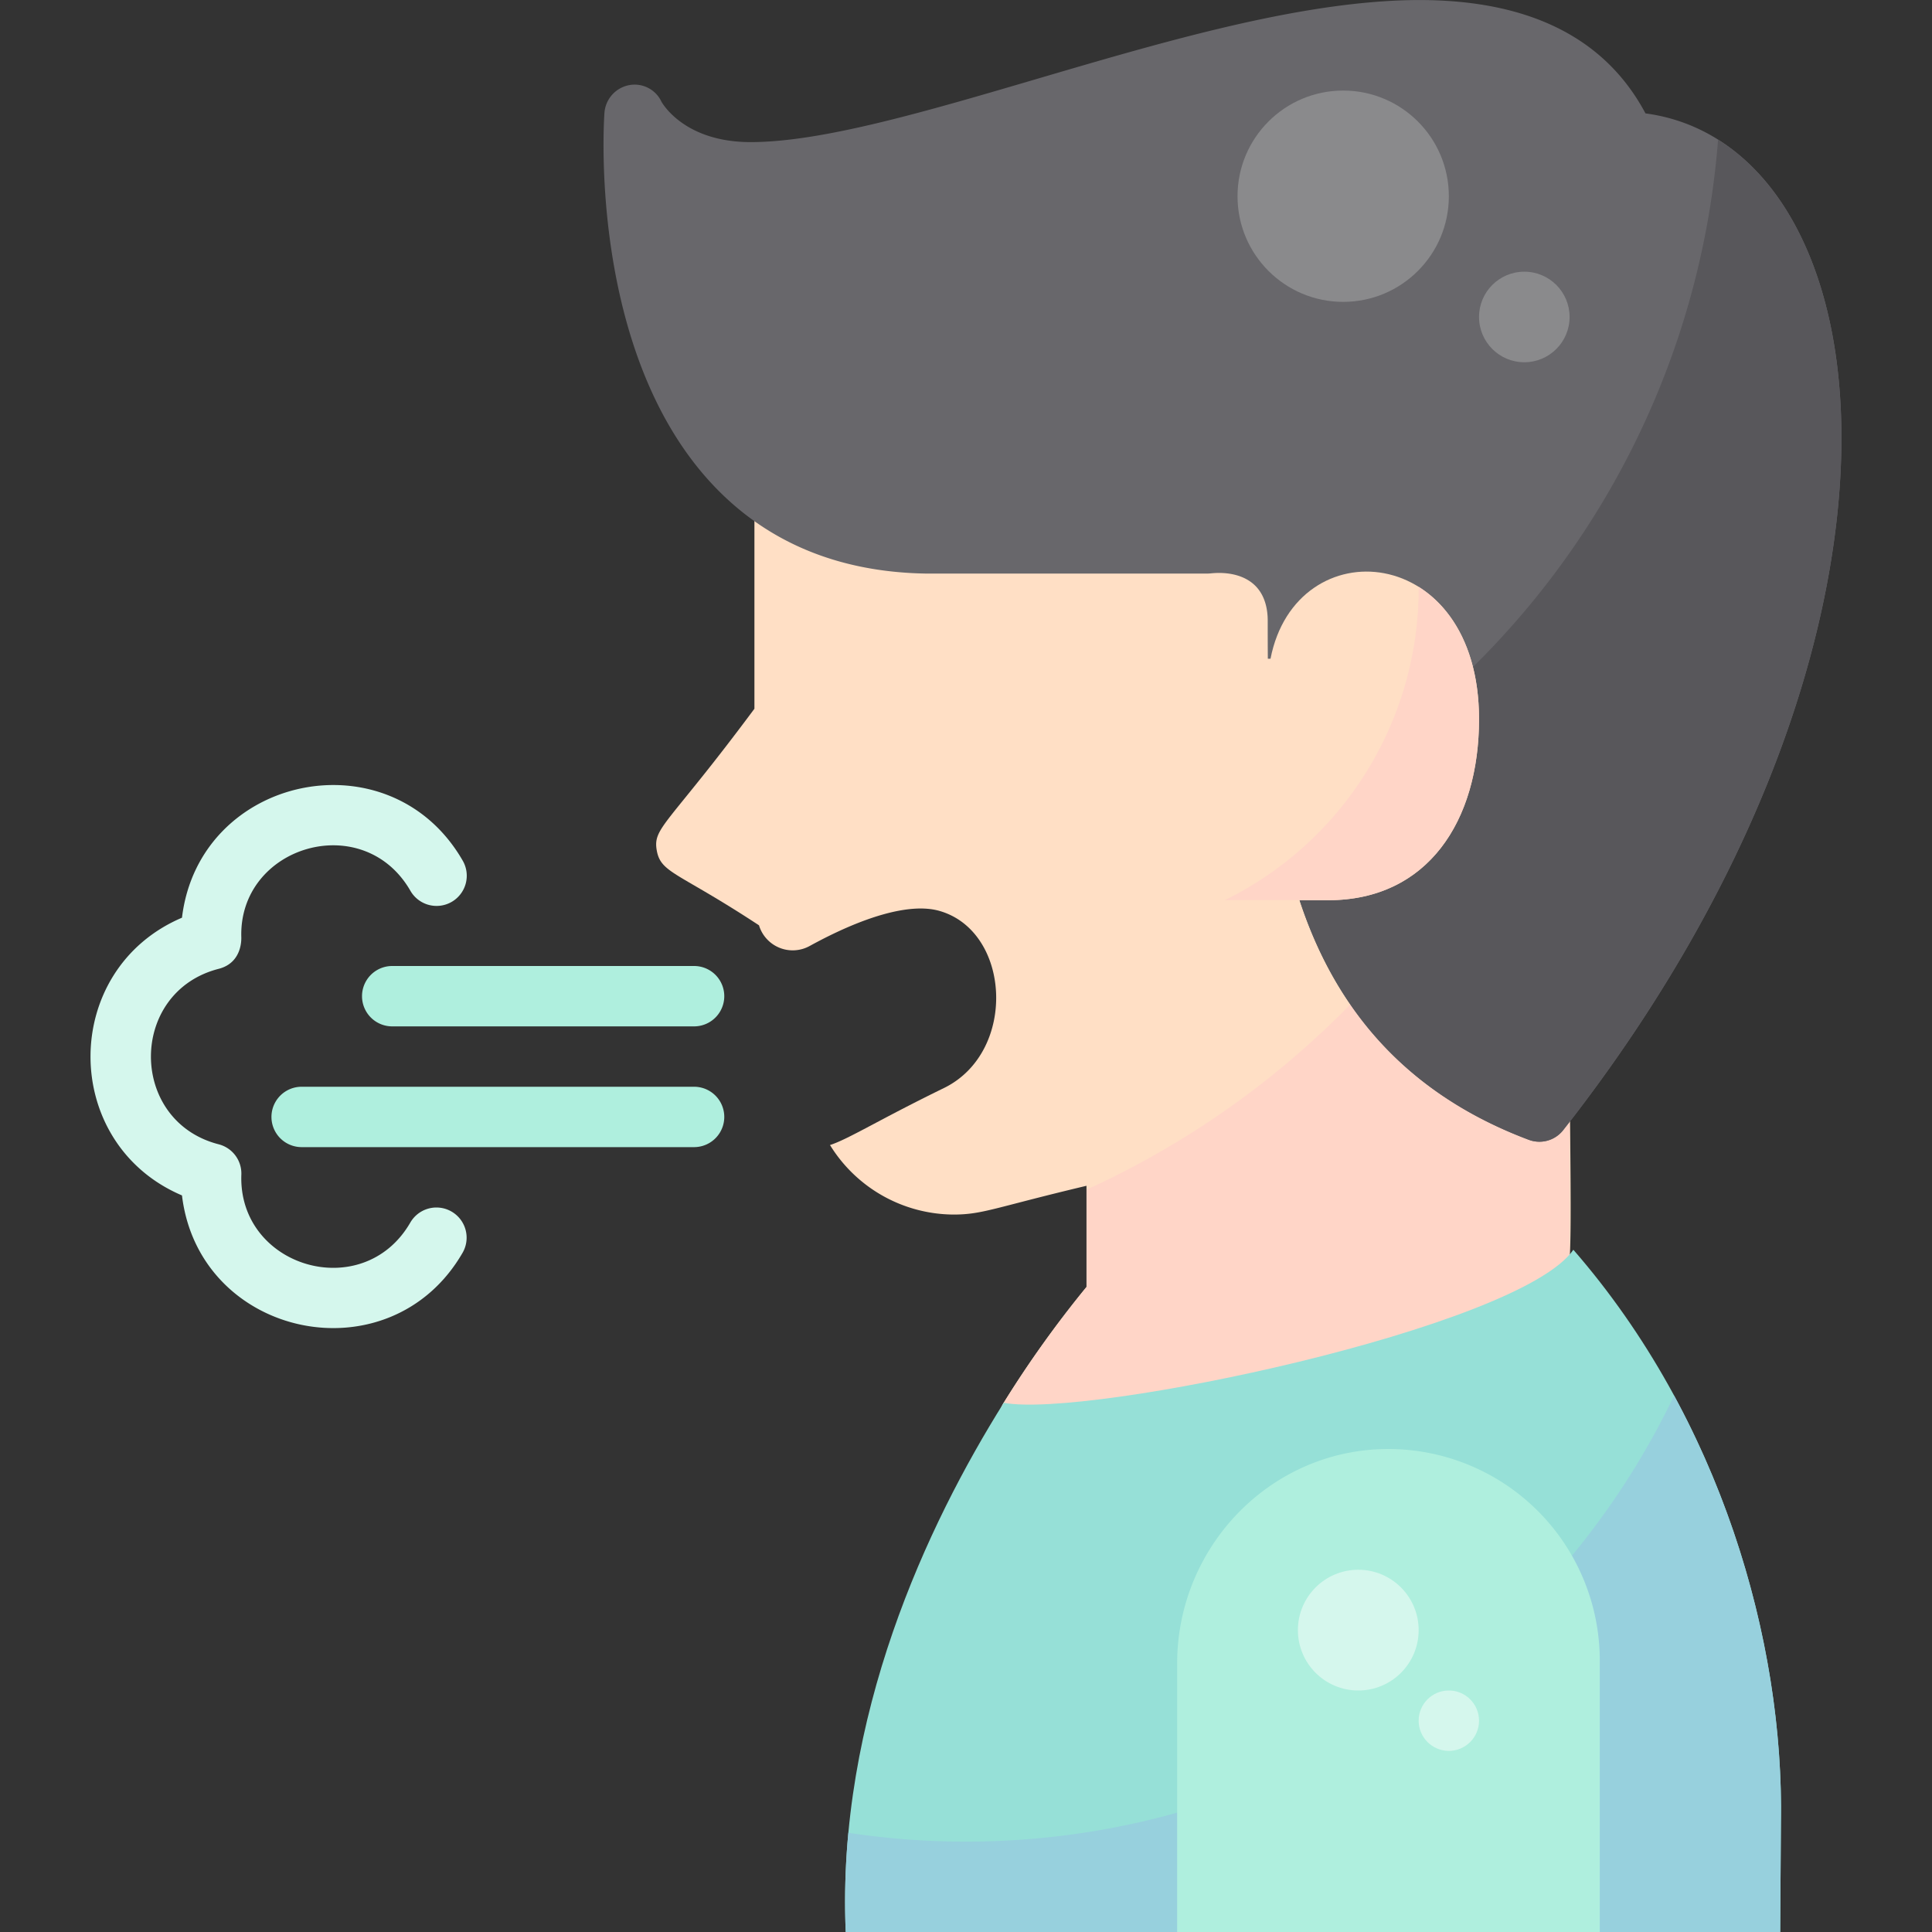
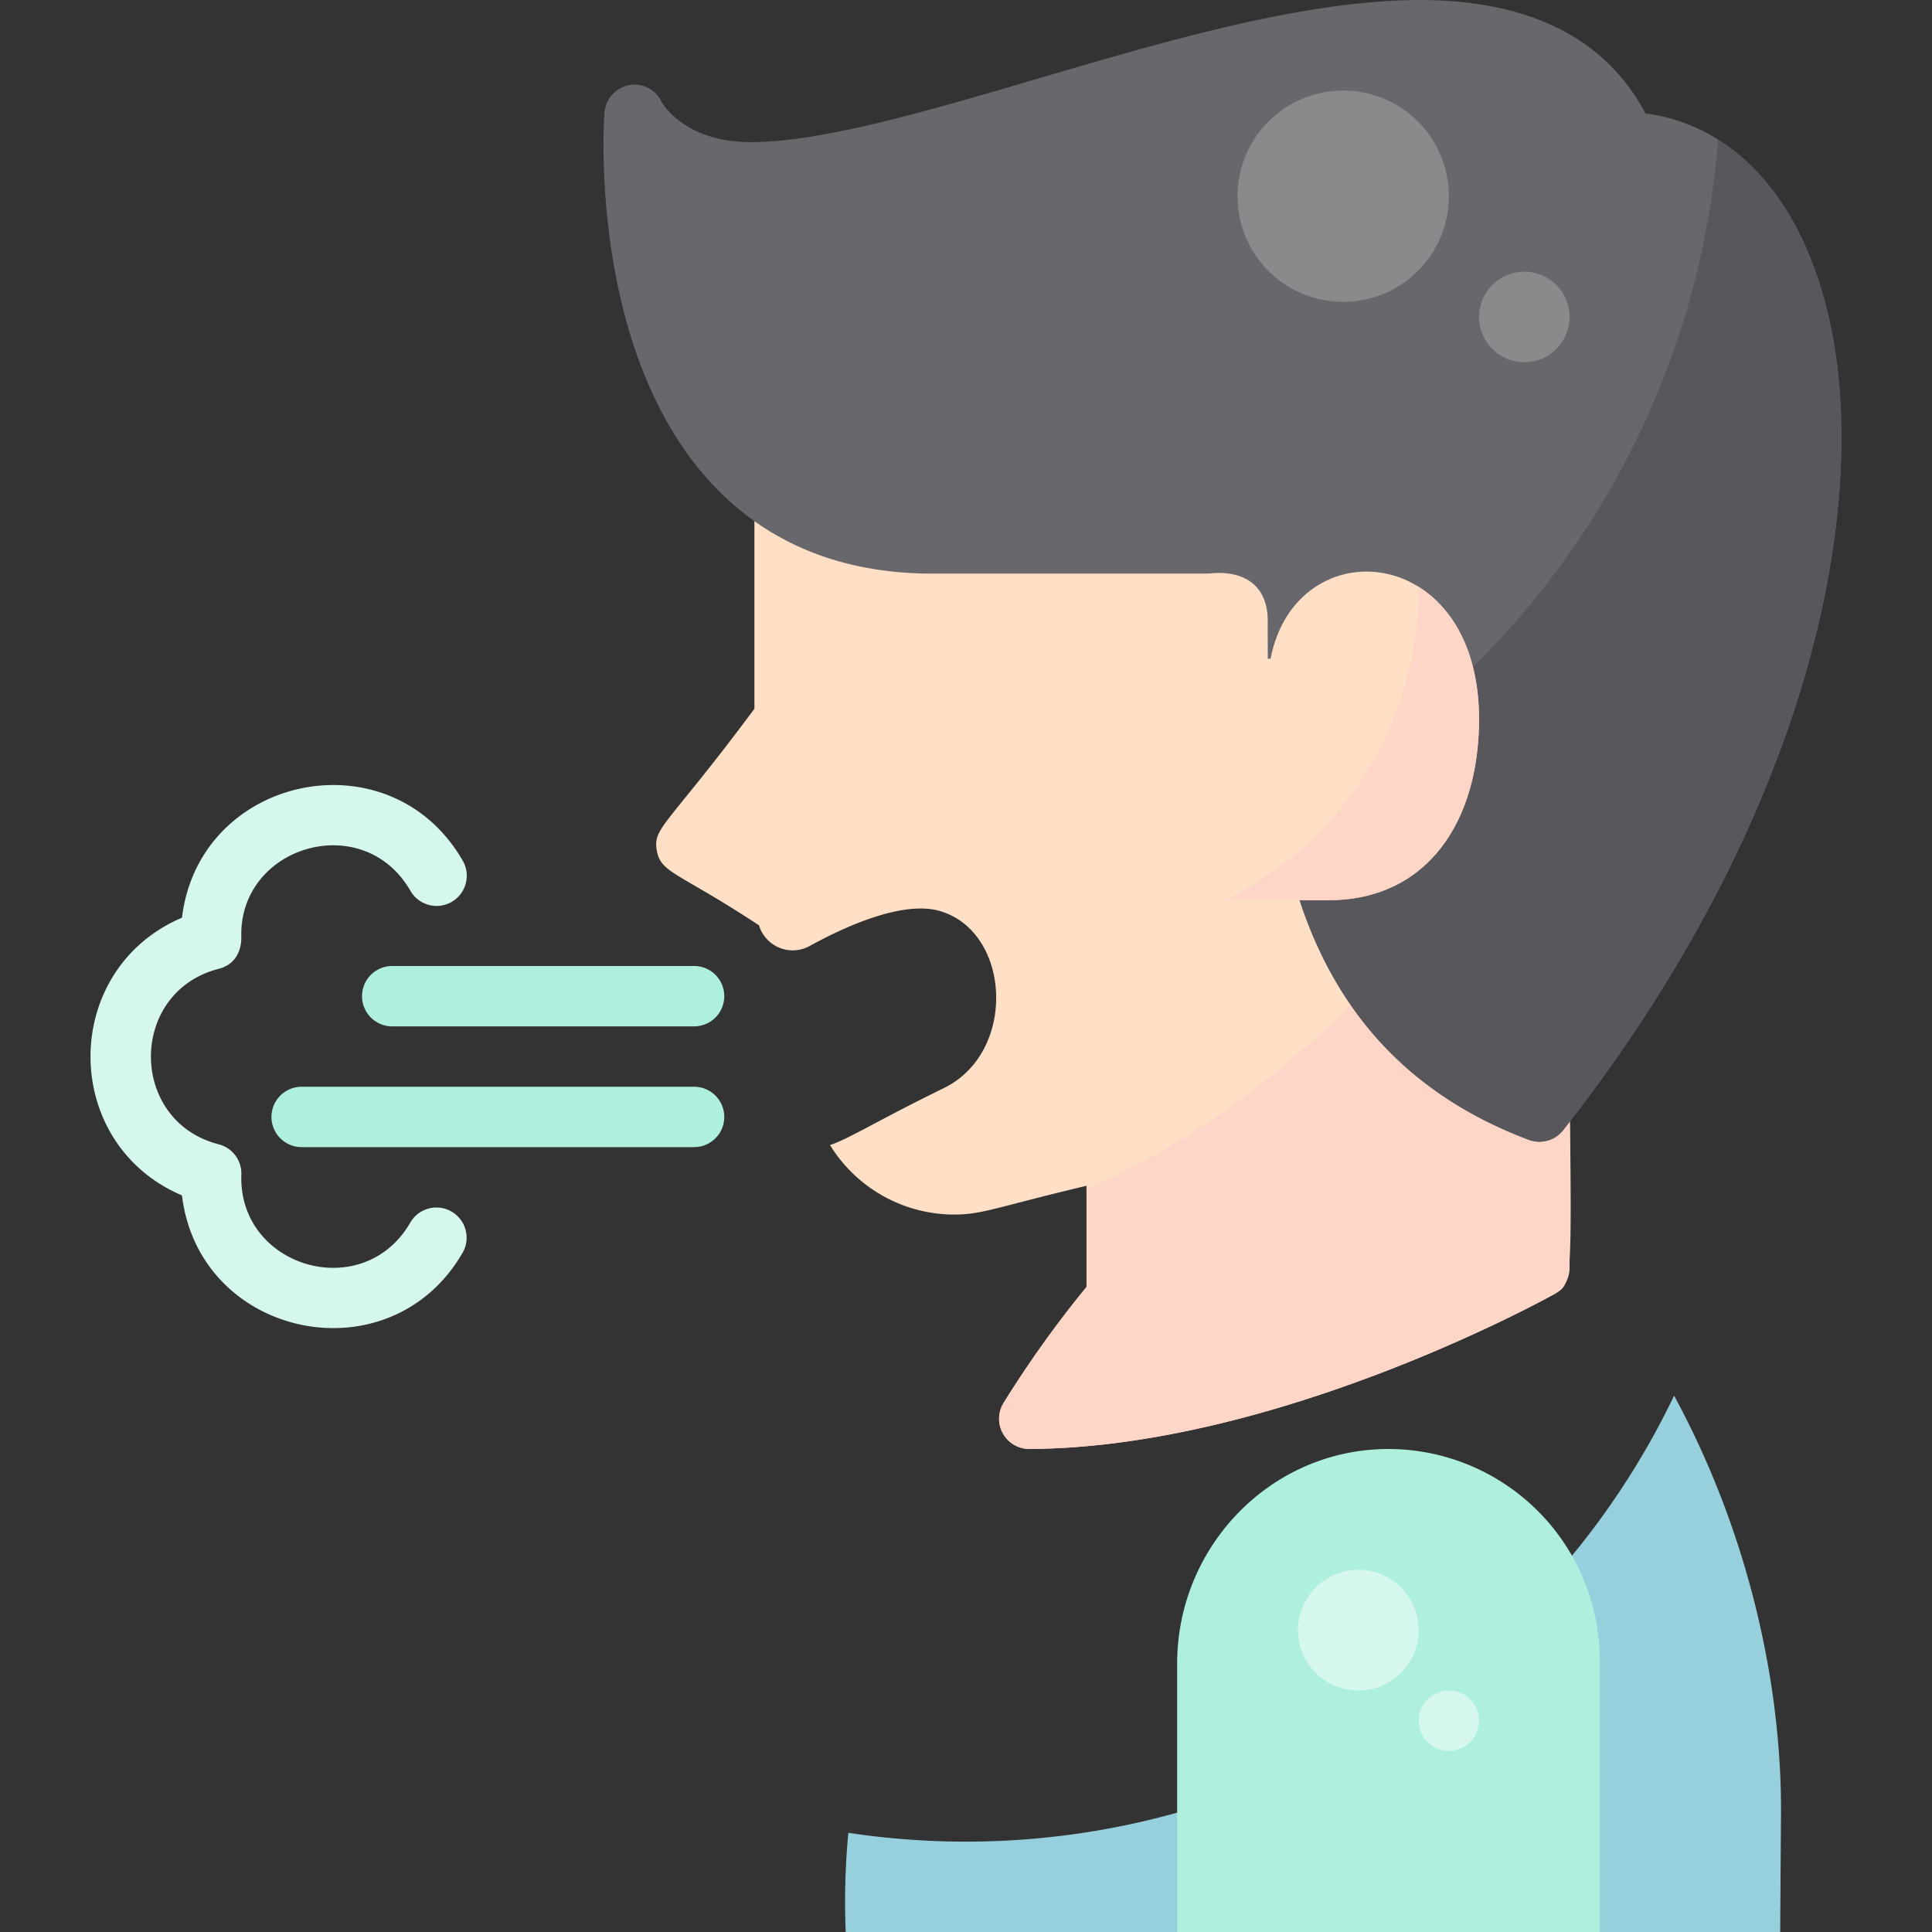
<svg xmlns="http://www.w3.org/2000/svg" height="512" viewBox="0 0 512 512" width="512">
  <rect x="0" y="0" width="512" height="512" fill="#333333" stroke="none" />
  <g id="Sneeze">
    <g id="Flat">
      <path d="m415.93 128h-216v59.825c-23.021 30.98-26.985 31.455-25.872 37.6 1.087 6 5.716 5.731 27.085 19.792a9.326 9.326 0 0 0 13.431 5.477c13.795-7.569 26.427-11.567 34.386-9.295 18.913 5.4 20.669 37.206 1.381 46.85-17.357 8.455-25.43 13.6-30.383 15.2a38.7 38.7 0 0 0 32.752 18.421c7.729 0 10.889-1.844 35.22-7.624v26.807a288.5 288.5 0 0 0 -21.95 30.691 8 8 0 0 0 6.82 12.246c65.093-.337 136.027-39.337 139.015-41 7.839-4.353 2.54-1.455 4.115-214.99z" fill="#ffdfc5" />
      <path d="m287.958 315.261v25.793a288.341 288.341 0 0 0 -21.95 30.69 8 8 0 0 0 6.821 12.246c65.093-.337 136.027-39.337 139.015-41a8 8 0 0 0 4.114-6.99v-171.448a232.539 232.539 0 0 1 -128 150.709z" fill="#ffd5c7" />
-       <path d="m471.769 512h-247.641c-2.433-57.059 21.754-108.113 41.884-140.254 21.946 4.254 136.546-19.746 150.946-40.546 39 44.8 55.889 103.736 55 152.043z" fill="#96e0d7" />
      <path d="m443.653 369.857a208.125 208.125 0 0 1 -218.829 115.855 193.324 193.324 0 0 0 -.7 26.288h247.645l.189-28.757c.651-35.343-8.229-76.365-28.305-113.386z" fill="#97d0dd" />
      <path d="m407.956 302.568a8.01 8.01 0 0 1 -2.811-.511c-69.187-25.988-69.187-95.856-69.187-137.6 0-2.862-.632-6.844-3.647-9.561-2.653-2.392-6.747-3.435-11.525-2.938a7.889 7.889 0 0 1 -.828.043h-74.636c-23.512-.395-42.728-8.562-57.115-24.276-32.107-35.07-28.207-95.185-28.029-97.725a8.079 8.079 0 0 1 6.5-7.428 7.844 7.844 0 0 1 8.612 4.377c.551.969 6.522 10.71 23.636 10.71 18.884 0 46.481-8.113 75.7-16.7 32.182-9.459 65.458-19.246 94.45-20.759 33.014-1.72 55.524 8.314 66.993 29.849 17.971 2.4 32.712 14.327 41.857 34.031 11.9 25.648 13.307 61.677 3.95 101.451-10.5 44.648-33.886 90.976-67.624 133.975a8 8 0 0 1 -6.296 3.062z" fill="#68676b" />
      <path d="m477.926 64.079c-5.612-12.09-13.337-21.236-22.617-27.066a220.041 220.041 0 0 1 -116.543 177.52c5.363 34.505 20.968 70.466 66.379 87.524a8 8 0 0 0 9.107-2.552c33.738-43 57.121-89.327 67.624-133.975 9.357-39.774 7.953-75.803-3.95-101.451z" fill="#58575b" />
      <path d="m351.958 238.567h-32v-64h16.742c6.783-34.749 55.256-30.962 55.256 16 .002 27.003-13.599 48-39.998 48z" fill="#ffdfc5" />
      <circle cx="355.958" cy="52" fill="#8a8a8c" r="28" />
      <circle cx="403.958" cy="84" fill="#8a8a8c" r="12" />
      <path d="m423.958 512h-112v-71.15c0-30.731 24.4-56.375 55.132-56.843a56.061 56.061 0 0 1 56.868 55.993z" fill="#afefde" />
      <path d="m375.952 155.515c0 .162.006.323.006.485a92 92 0 0 1 -51.389 82.567h27.389c26.4 0 40-21 40-48 0-17.814-6.977-29.41-16.006-35.052z" fill="#ffd5c7" />
      <circle cx="359.958" cy="432" fill="#d5f7ed" r="16" />
      <circle cx="383.958" cy="456" fill="#d5f7ed" r="8" />
      <path d="m183.94 272h-80a8 8 0 0 1 0-16h80a8 8 0 0 1 0 16z" fill="#afefde" />
      <path d="m183.94 304h-104a8 8 0 0 1 0-16h104a8 8 0 0 1 0 16z" fill="#afefde" />
      <path d="m48.227 316.8c-32.329-13.771-32.31-59.833 0-73.6 4.539-37.8 55.049-48.552 74.345-15.209a8 8 0 1 1 -13.847 8.014c-12.567-21.705-45.606-11.776-44.771 12.509-.032.1.385 6.6-6 8.237-23.933 6.139-23.942 40.356 0 46.5a8 8 0 0 1 6.008 8.006c-.923 24.583 32.215 34.445 44.772 12.739a8 8 0 0 1 13.85 8.012c-19.264 33.298-69.81 22.659-74.357-15.208z" fill="#d5f7ed" />
    </g>
  </g>
</svg>